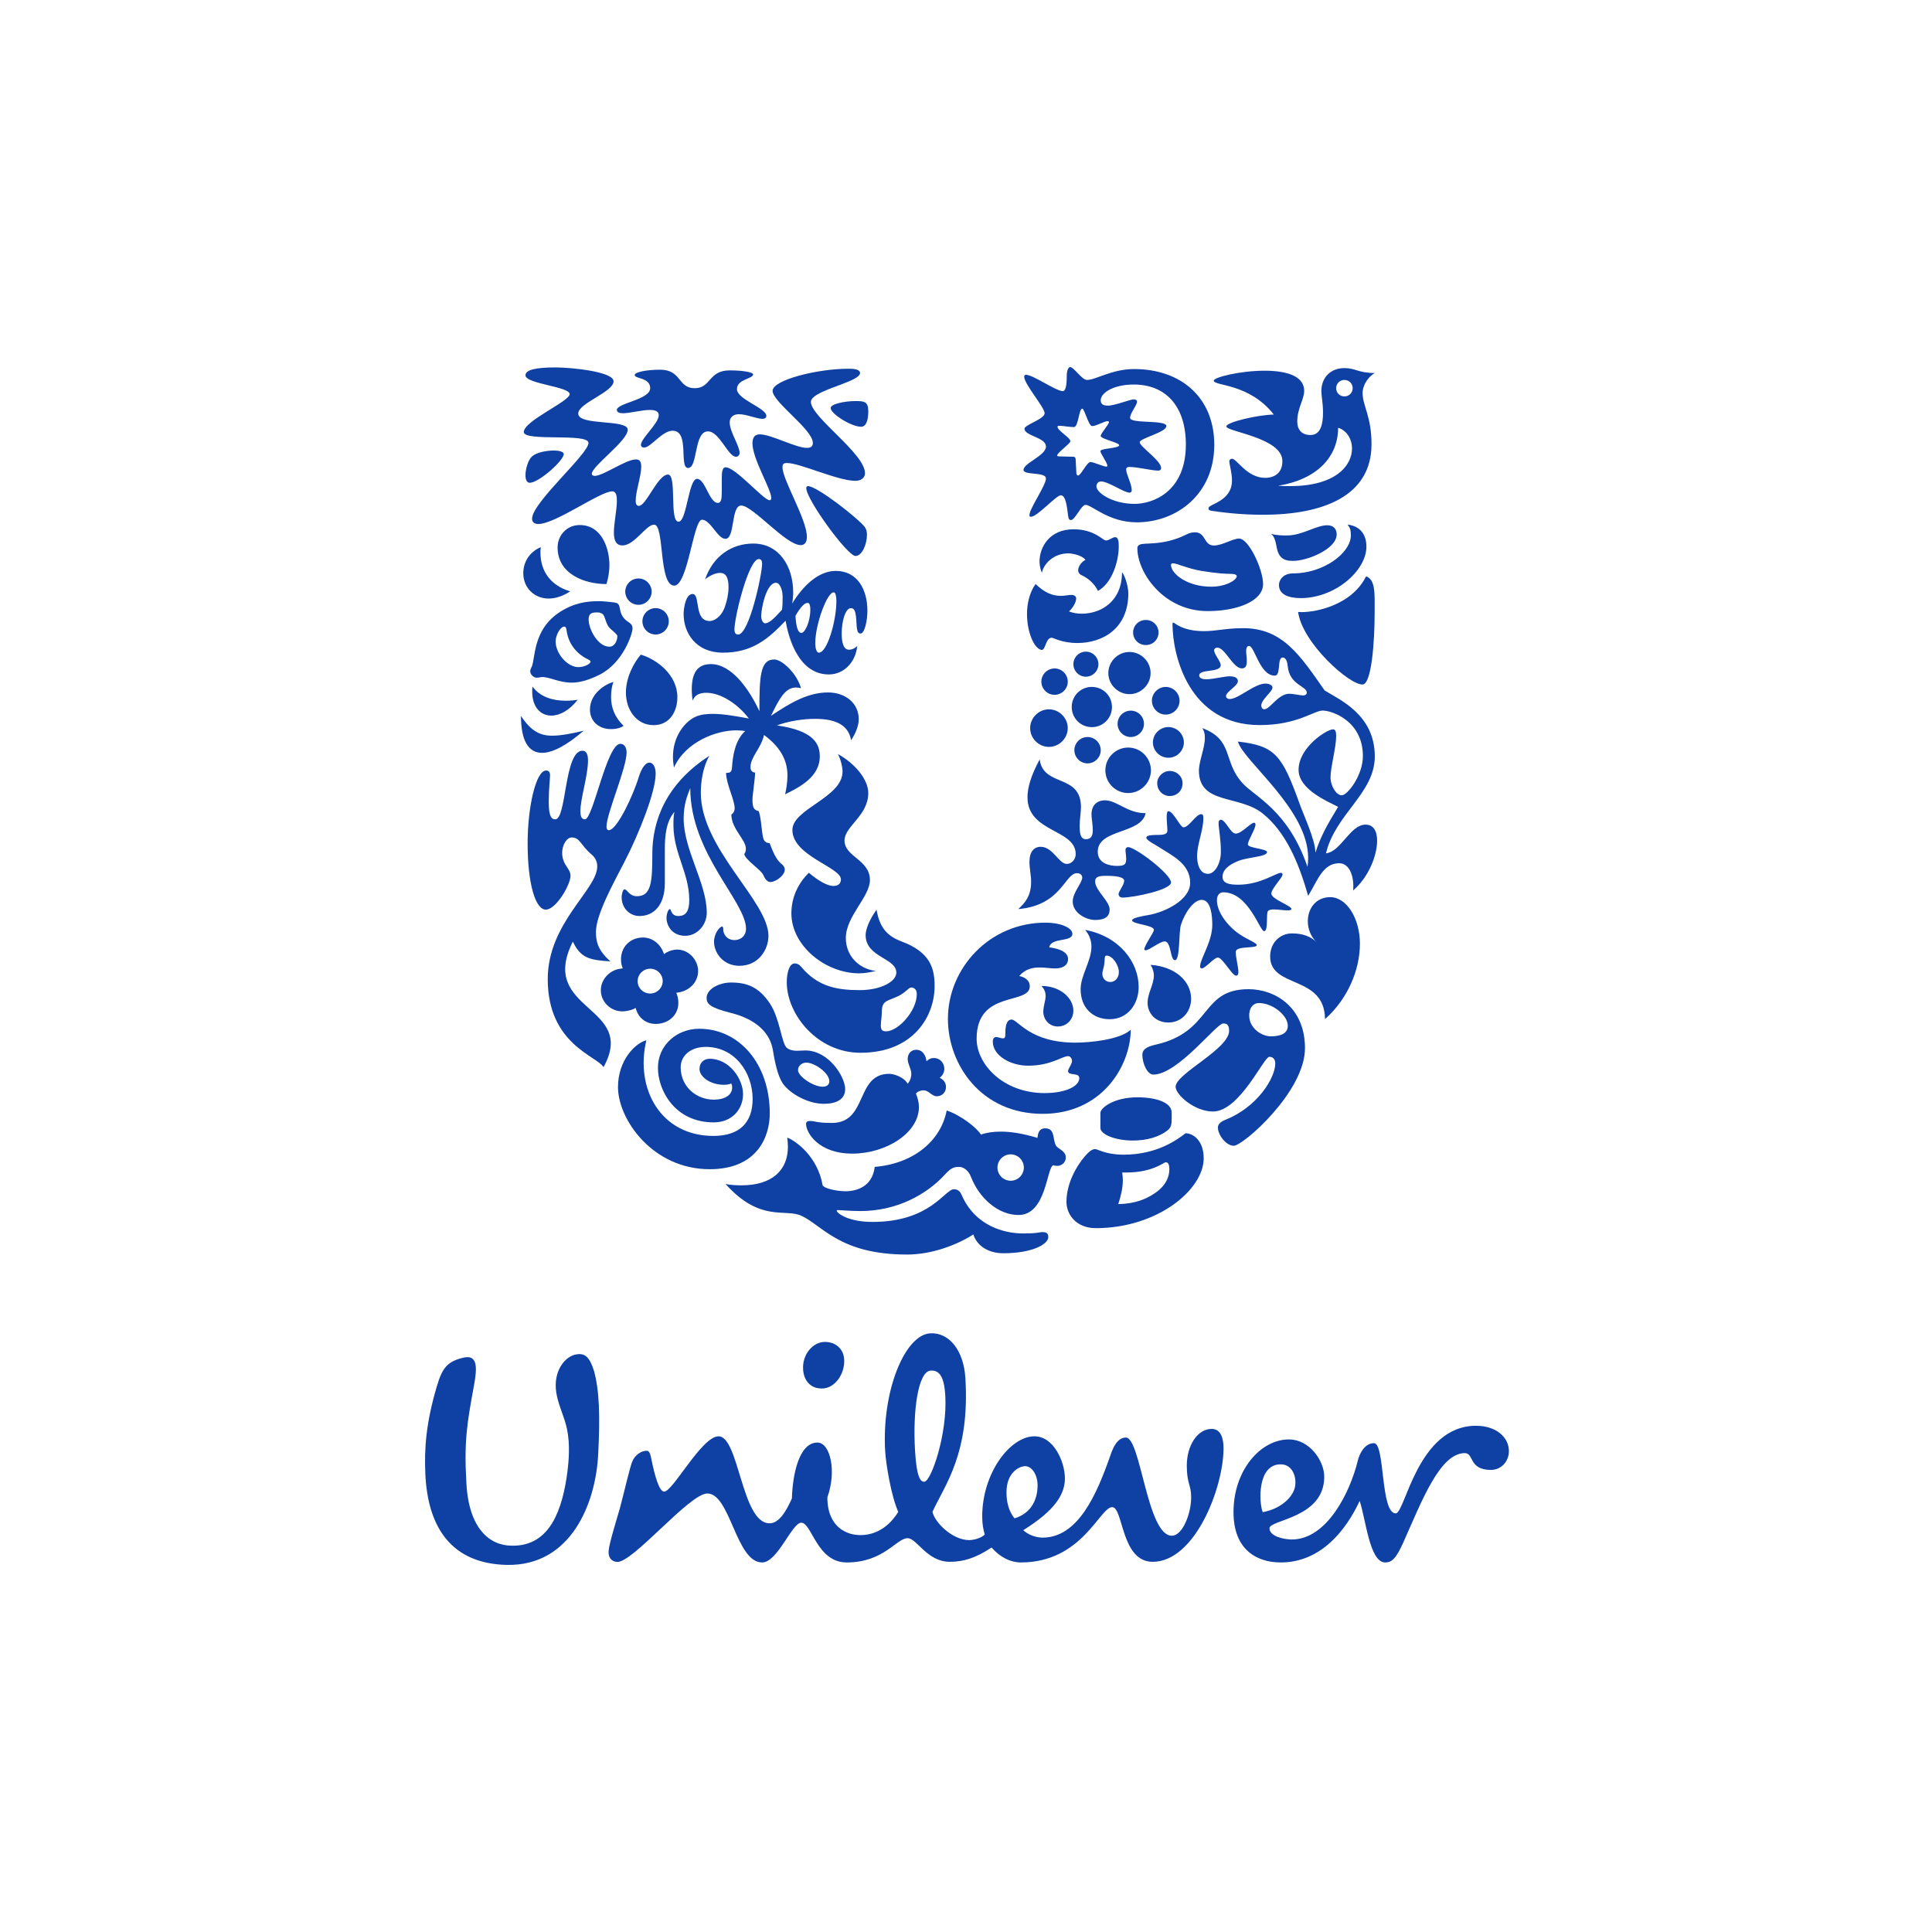
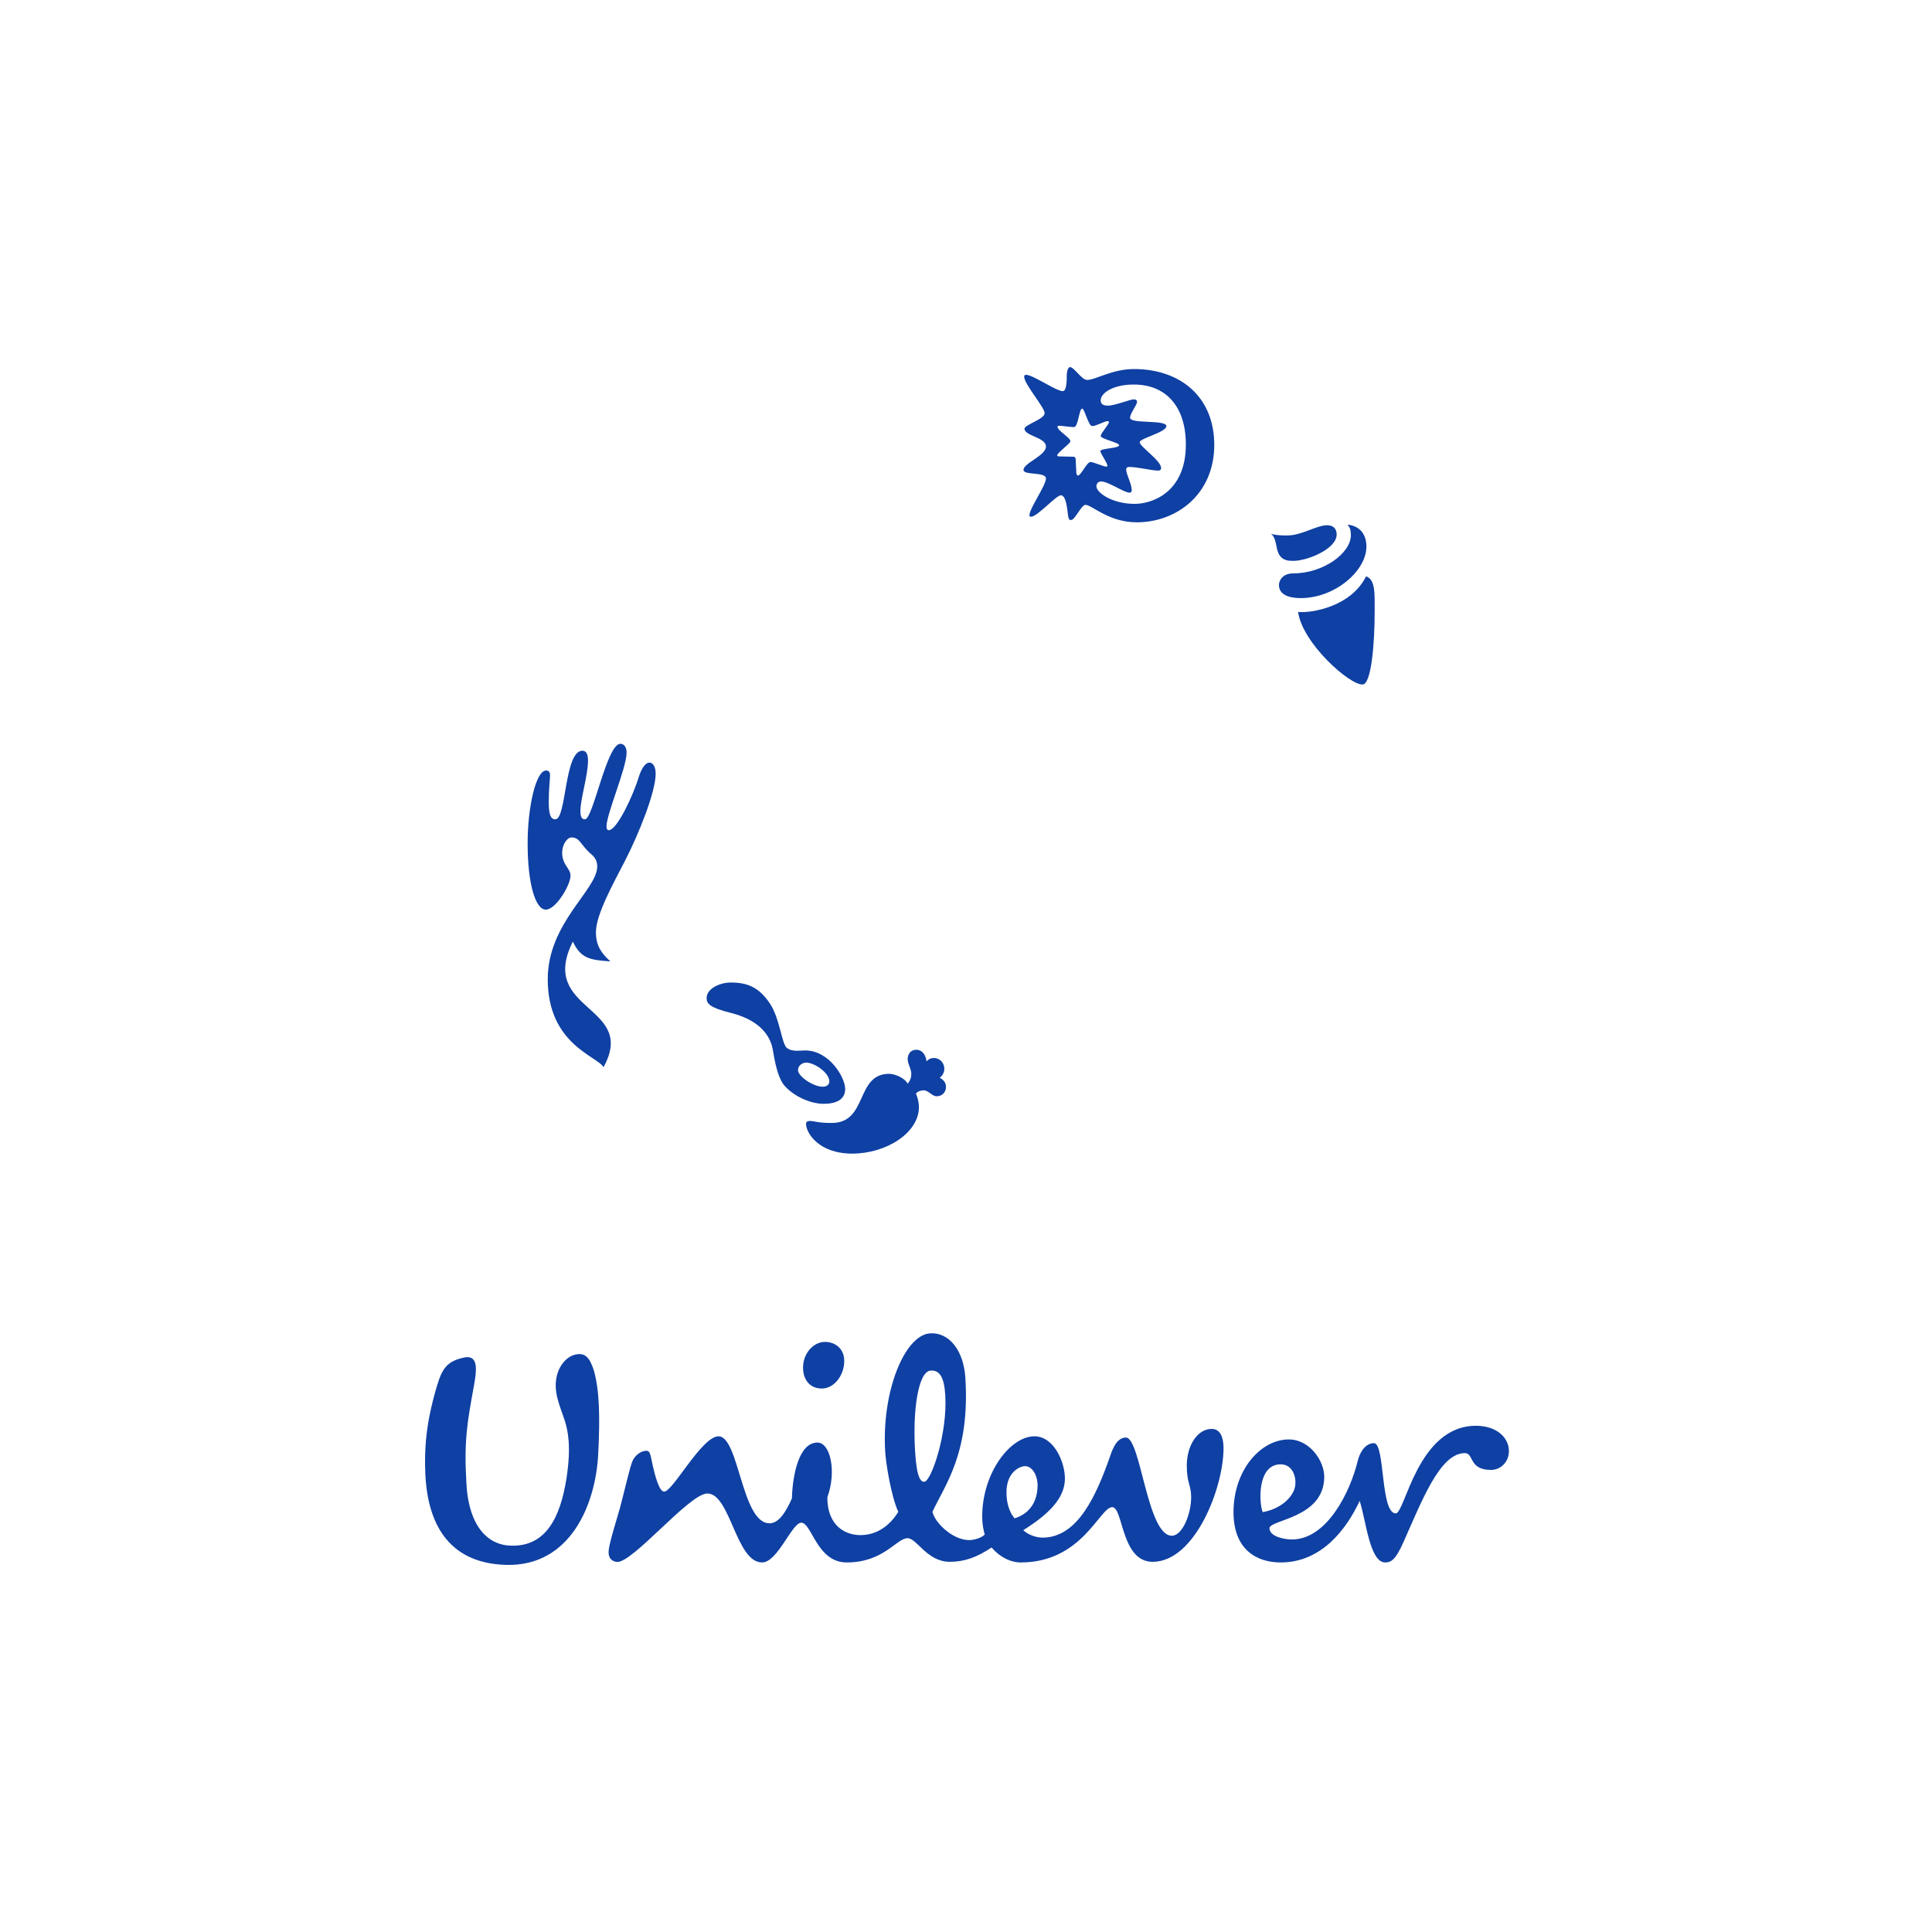
<svg xmlns="http://www.w3.org/2000/svg" width="100" height="100" viewBox="0 0 100 100" fill="none">
  <g clip-path="url(#clip0_1492_2807)">
    <path d="M44.53 79.457C45.012 79.457 45.842 79.3 46.495 78.256C46.121 77.427 45.856 75.754 45.818 75.144C45.625 72.026 46.828 69.094 48.144 69.013C49.109 68.955 49.881 69.867 49.969 71.344C50.206 75.229 48.912 76.851 48.264 78.249C48.373 78.792 49.293 79.715 50.162 79.715C50.483 79.715 50.872 79.555 50.969 79.424C50.904 79.201 50.839 78.911 50.839 78.492C50.839 76.241 52.288 74.343 53.543 74.343C54.541 74.343 55.12 75.662 55.12 76.531C55.12 77.559 54.251 78.397 52.964 79.201C53.19 79.425 53.607 79.587 53.962 79.587C55.798 79.587 56.759 77.368 57.47 75.341C57.599 74.954 57.825 74.407 58.275 74.407C59.048 74.407 59.371 79.489 60.655 79.489C61.203 79.489 61.654 78.362 61.654 77.496C61.654 76.853 61.428 76.789 61.428 75.855C61.428 74.827 61.976 73.96 62.717 73.96C63.168 73.96 63.33 74.407 63.33 74.954C63.33 77.012 61.848 80.839 59.662 80.839C58.017 80.839 58.146 78.01 57.567 78.01C56.92 78.01 56.019 80.872 52.835 80.872C52.318 80.872 51.772 80.615 51.323 80.099C50.55 80.615 49.905 80.839 49.164 80.839C47.975 80.839 47.46 79.617 46.977 79.617C46.397 79.617 45.755 80.872 43.822 80.872C42.277 80.872 42.019 78.815 41.474 78.815C40.99 78.815 40.25 80.872 39.446 80.872C38.091 80.872 37.804 77.303 36.612 77.303C35.678 77.303 32.729 80.928 31.928 80.845C31.606 80.812 31.471 80.571 31.505 80.249C31.55 79.805 31.933 78.614 32.089 78.05C32.349 77.073 32.588 76.001 32.722 75.659C32.854 75.314 33.212 75.068 33.498 75.095C33.643 75.108 33.687 75.378 33.731 75.6C33.894 76.394 34.121 77.206 34.377 77.206C34.829 77.206 36.322 74.343 37.191 74.343C38.255 74.343 38.382 78.846 39.829 78.846C40.313 78.846 40.669 78.269 40.989 77.559C41.022 76.367 41.343 74.667 42.309 74.667C42.986 74.667 43.309 76.177 42.824 77.496C42.824 79.071 43.853 79.457 44.53 79.457ZM70.28 75.599C69.881 77.252 68.671 79.683 66.867 79.683C66.45 79.683 65.708 79.521 65.708 79.103C65.708 78.652 68.543 78.59 68.543 76.434C68.543 75.632 67.803 74.505 66.708 74.505C65.26 74.505 63.846 76.082 63.846 78.268C63.846 80.228 65.066 80.872 66.288 80.872C68.414 80.872 69.701 79.134 70.376 77.688C70.699 78.652 70.89 80.872 71.697 80.872C72.018 80.872 72.245 80.711 72.632 79.844C73.594 77.688 74.529 75.213 75.818 75.213C76.299 75.213 76.011 76.082 77.169 76.082C77.716 76.082 78.1 75.632 78.1 75.114C78.1 74.374 77.425 73.798 76.396 73.798C73.371 73.798 72.728 78.332 72.245 78.332C71.439 78.332 71.698 74.698 71.117 74.698C70.601 74.698 70.349 75.312 70.28 75.599ZM48.927 72.212C48.871 71.314 48.653 70.909 48.17 70.941C47.529 70.98 47.233 72.995 47.364 75.112C47.447 76.494 47.653 76.707 47.845 76.694C48.199 76.673 49.05 74.204 48.927 72.212ZM43.692 70.324C43.647 69.809 43.242 69.457 42.695 69.457C42.084 69.457 41.509 70.098 41.57 70.902C41.609 71.432 41.922 71.869 42.536 71.869C43.243 71.869 43.757 71.065 43.692 70.324M53.705 76.883C53.705 76.338 53.414 75.888 53.062 75.888C52.769 75.888 52.096 76.207 52.096 77.237C52.096 78.044 52.383 78.427 52.514 78.59C53.446 78.3 53.705 77.527 53.705 76.883ZM66.288 75.793C66.965 75.793 67.159 76.593 66.998 77.077C66.835 77.559 66.257 78.108 65.356 78.268C65.162 77.785 65.066 75.793 66.288 75.793ZM29.225 73.51C29.133 73.218 28.865 72.561 28.792 72.076C28.631 71.001 29.193 70.293 29.709 70.131C30.289 69.97 30.515 70.26 30.739 70.936C31.029 71.965 31.061 73.314 30.964 75.244C30.837 77.881 29.516 81.065 26.234 80.999C23.4 80.937 22.146 79.103 22.016 76.306C21.955 74.987 22.049 73.67 22.596 71.805C22.886 70.807 23.145 70.452 24.044 70.26C24.752 70.131 24.688 70.87 24.528 71.741C24.175 73.67 24.012 74.601 24.142 76.789C24.268 79.103 25.333 80.004 26.491 80.004C28.229 80.037 29.001 78.59 29.324 76.499C29.58 74.827 29.388 74.023 29.225 73.51ZM67.189 31.675C67.412 33.295 69.87 35.48 70.537 35.429C70.981 35.391 71.152 33.313 71.152 31.675C71.152 30.737 71.203 30.003 70.708 29.831C69.921 31.419 67.857 31.743 67.189 31.675ZM67.326 30.958C69.1 30.958 70.725 29.542 70.725 28.296C70.725 27.715 70.451 27.238 69.751 27.153C69.87 27.307 69.921 27.426 69.921 27.699C69.921 28.637 68.489 29.679 66.933 29.679C66.369 29.679 66.198 30.07 66.198 30.276C66.198 30.754 66.66 30.958 67.326 30.958ZM66.95 29.03C66.712 29.03 66.369 29.03 66.181 28.655C66.027 28.348 66.078 27.853 65.788 27.631C66.078 27.715 66.386 27.715 66.626 27.715C67.395 27.715 68.131 27.187 68.694 27.187C69.067 27.187 69.186 27.426 69.186 27.664C69.186 28.416 67.669 29.03 66.95 29.03ZM28.745 42.407C29.325 42.407 29.205 38.858 30.145 38.858C30.367 38.858 30.435 39.08 30.435 39.353C30.435 40.155 30.042 41.332 30.042 41.98C30.042 42.305 30.127 42.407 30.281 42.407C30.692 42.407 31.409 38.499 32.109 38.499C32.331 38.499 32.433 38.721 32.433 38.944C32.433 39.762 31.392 42.117 31.392 42.782C31.392 42.884 31.426 42.97 31.511 42.97C31.939 42.97 32.793 41.127 33.065 40.206C33.219 39.728 33.424 39.472 33.612 39.472C33.783 39.472 33.937 39.66 33.937 40.052C33.937 40.974 33.082 43.141 32.331 44.592C31.751 45.717 30.846 47.338 30.846 48.242C30.846 48.703 30.93 49.18 31.597 49.761C30.503 49.693 30.059 49.591 29.65 48.737C27.823 52.371 33.014 52.013 31.238 55.238C30.913 54.659 28.351 54.061 28.351 50.682C28.351 47.765 30.913 46.059 30.913 44.846C30.913 44.609 30.829 44.404 30.606 44.215C30.042 43.737 30.025 43.346 29.582 43.346C29.257 43.346 28.863 44.096 29.273 44.762C29.41 44.984 29.53 45.12 29.53 45.325C29.53 45.802 28.778 47.082 28.25 47.082C27.72 47.082 27.31 45.769 27.31 43.652C27.31 41.775 27.737 39.882 28.266 39.882C28.42 39.882 28.471 39.984 28.471 40.12C28.471 40.343 28.403 40.786 28.403 41.536C28.403 42.339 28.591 42.407 28.745 42.407Z" fill="#0F40A3" />
-     <path d="M33.097 47.413C33.815 47.413 34.412 46.883 34.412 45.707V43.966C34.412 43.301 34.463 42.55 34.908 42.021C34.857 42.243 34.857 42.482 34.857 42.703C34.857 44.171 35.676 45.178 35.676 46.594C35.676 47.122 35.523 47.413 35.114 47.413C34.72 47.413 34.754 47.054 34.669 47.054C34.6 47.054 34.498 47.276 34.498 47.515C34.498 47.873 34.754 48.437 35.471 48.437C36.087 48.437 36.582 47.873 36.582 47.242C36.582 45.707 35.386 44 35.386 42.363C35.386 41.645 35.574 41.168 35.728 40.792C35.728 44.189 38.614 46.662 38.614 48.078C38.614 48.402 38.376 48.658 38.017 48.658C37.623 48.658 37.436 48.351 37.436 48.111C37.436 47.992 37.418 47.959 37.367 47.959C37.266 47.959 36.958 48.3 36.958 48.744C36.958 49.307 37.418 49.99 38.273 49.99C39.246 49.99 39.775 49.17 39.775 48.437C39.775 46.645 36.274 43.932 36.274 41.032C36.274 40.537 36.359 39.735 36.718 39.12C34.463 40.57 33.764 42.499 33.764 44.189C33.764 45.656 33.713 46.388 32.962 46.388C32.568 46.388 32.466 46.031 32.329 46.031C32.226 46.031 32.175 46.338 32.175 46.423C32.175 47.054 32.637 47.413 33.097 47.413ZM62.697 30.368C63.449 30.368 64.013 30.026 64.013 29.821C64.013 29.754 63.91 29.702 63.688 29.702C63.465 29.702 63.021 29.685 62.183 29.549C61.465 29.429 60.918 29.156 60.713 29.156C60.645 29.156 60.61 29.19 60.61 29.241C60.61 29.685 61.431 30.368 62.697 30.368ZM58.974 28.201C59.19 28.055 60.153 28.286 61.398 27.671C61.533 27.595 61.686 27.554 61.841 27.552C62.44 27.552 62.285 28.235 62.834 28.235C63.26 28.235 63.808 27.876 64.133 27.876C64.642 27.876 65.377 29.48 65.377 30.231C65.377 31.102 64.064 31.63 62.508 31.63C60.239 31.63 58.87 29.652 58.87 28.372C58.87 28.269 58.922 28.235 58.974 28.201ZM33.456 53.845C32.893 53.982 31.987 54.868 31.987 56.269C31.987 57.941 33.781 60.518 36.735 60.518C39.228 60.518 39.843 58.795 39.843 57.633C39.843 55.056 38.256 53.248 36.189 53.248C35.062 53.248 34.054 54.068 34.054 55.278C34.054 56.405 34.908 58.094 36.941 58.094C37.897 58.094 38.46 57.411 38.46 56.627C38.46 55.859 37.76 54.802 36.735 54.802C36.428 54.802 36.206 55.005 36.206 55.33C36.206 55.739 36.77 56.149 37.47 56.149C37.641 56.149 37.777 56.115 37.846 56.081C37.88 56.132 37.897 56.218 37.897 56.286C37.897 56.678 37.521 56.918 36.941 56.918C36.07 56.918 35.232 56.269 35.232 55.244C35.232 54.631 35.762 54.187 36.53 54.187C38.051 54.187 38.956 55.535 38.956 56.883C38.956 58.094 38.29 58.795 36.924 58.795C34.19 58.795 32.858 56.337 33.456 53.845ZM51.628 60.432C51.629 60.613 51.701 60.786 51.829 60.914C51.957 61.042 52.13 61.114 52.311 61.115C52.688 61.115 52.994 60.808 52.994 60.432C52.994 60.057 52.688 59.749 52.311 59.749C52.13 59.75 51.957 59.822 51.829 59.95C51.701 60.078 51.629 60.252 51.629 60.432M52.952 63.843C53.771 63.843 53.729 63.774 53.985 63.774C54.241 63.774 54.259 63.928 54.259 64.031C54.259 64.406 53.421 64.868 51.936 64.868C51.064 64.868 50.535 64.406 50.382 63.895C49.528 64.44 48.23 64.935 46.949 64.935C43.448 64.935 42.56 63.416 41.467 62.922C40.629 62.546 39.348 63.281 37.555 61.284C37.794 61.335 38.119 61.353 38.376 61.353C39.946 61.353 40.782 60.585 40.782 59.356C40.782 59.202 40.766 59.034 40.748 58.881C41.227 59.068 42.32 59.886 42.576 61.335C42.611 61.507 43.311 61.659 43.754 61.659C44.37 61.659 45.156 61.403 45.275 60.398C47.325 60.227 48.708 59.016 48.999 57.479C49.733 57.718 50.569 58.384 50.774 58.726C51.065 58.623 51.406 58.572 51.799 58.572C52.345 58.572 52.961 58.675 53.695 58.897C53.729 58.675 53.764 58.402 54.105 58.402C54.617 58.402 54.48 58.965 54.651 59.288C54.737 59.458 55.165 59.561 55.165 59.902C55.165 60.227 54.89 60.346 54.72 60.346C54.651 60.346 54.566 60.33 54.514 60.313C54.173 60.432 54.157 62.888 52.721 62.888C51.663 62.888 50.689 62.019 50.262 60.927C50.142 60.603 49.887 60.398 49.647 60.398C49.374 60.398 49.221 60.449 48.896 60.808C47.974 61.813 46.436 62.683 44.541 62.683C43.959 62.683 43.499 62.632 43.379 62.632C43.311 62.632 43.311 62.649 43.311 62.666C43.311 62.786 43.891 63.247 45.156 63.247C48.161 63.247 48.896 61.557 49.374 61.557C49.442 61.557 49.647 61.557 49.766 61.83C50.466 63.467 51.996 63.843 52.952 63.843ZM63.312 52.975C62.953 52.975 60.969 55.62 59.692 55.62C59.384 55.62 59.128 55.039 59.128 54.597C59.128 54.358 59.281 54.187 59.829 54.068C62.765 53.401 62.115 51.2 64.625 51.2C66.008 51.2 67.546 52.139 67.546 54.255C67.546 56.508 64.338 59.305 63.859 59.305C63.465 59.305 63.039 58.743 63.039 58.367C63.039 58.249 63.09 58.094 63.432 57.958C65.069 57.308 66.008 55.808 66.008 55.039C66.008 54.868 65.923 54.7 65.7 54.7C65.411 54.7 64.167 57.531 62.782 57.531C61.825 57.531 60.85 56.662 60.85 56.252C60.85 55.569 63.619 54.307 63.619 53.35C63.619 52.991 63.449 52.975 63.312 52.975M65.154 51.917C64.915 51.917 64.659 52.105 64.659 52.567C64.659 53.077 65.052 53.401 65.274 53.504C65.394 53.572 65.582 53.641 65.768 53.641C66.264 53.641 66.657 53.504 66.657 53.094C66.657 52.567 65.888 51.917 65.154 51.917ZM33.251 32.159C33.252 32.34 33.324 32.513 33.452 32.641C33.58 32.769 33.754 32.842 33.935 32.842C34.116 32.841 34.289 32.769 34.417 32.641C34.545 32.513 34.617 32.34 34.617 32.159C34.617 31.978 34.544 31.805 34.417 31.677C34.289 31.549 34.116 31.477 33.935 31.476C33.754 31.477 33.58 31.549 33.452 31.677C33.324 31.805 33.252 31.978 33.251 32.159ZM32.363 30.623C32.364 30.804 32.436 30.977 32.564 31.105C32.691 31.233 32.865 31.305 33.045 31.305C33.421 31.305 33.729 30.998 33.729 30.623C33.729 30.249 33.421 29.941 33.045 29.941C32.865 29.942 32.691 30.014 32.564 30.141C32.436 30.269 32.364 30.443 32.363 30.623ZM31.748 35.298C31.355 35.401 30.536 35.879 30.536 36.731C30.536 37.346 31.013 37.738 31.612 37.738C31.919 37.738 32.141 37.67 32.277 37.568C31.799 37.107 31.629 36.595 31.629 36.084C31.629 35.725 31.68 35.503 31.748 35.298ZM27.564 35.538C27.547 35.623 27.547 35.708 27.547 35.793C27.547 36.595 27.974 37.039 28.538 37.039C28.964 37.039 29.46 36.782 29.903 36.219C29.7 36.254 29.494 36.27 29.288 36.27C28.657 36.27 27.974 36.101 27.564 35.538ZM26.966 37.056C26.966 38.352 27.359 38.967 28.059 38.967C28.606 38.967 29.34 38.574 30.21 37.824C29.545 37.978 29.033 38.079 28.571 38.079C27.956 38.079 27.479 37.84 26.966 37.056ZM31.39 30.231C31.475 29.958 31.543 29.617 31.543 29.241C31.543 28.423 31.167 27.176 30.006 27.176C29.34 27.176 28.861 27.705 28.861 28.337C28.861 29.685 30.211 30.231 31.39 30.231ZM29.937 34.531C29.374 34.531 28.759 33.832 28.759 33.2C28.759 32.859 29.015 32.432 29.203 32.432C29.271 32.432 29.306 32.483 29.322 32.603C29.425 33.439 29.971 33.917 30.485 34.155C30.536 34.19 30.569 34.207 30.569 34.241C30.569 34.36 30.245 34.531 29.937 34.531M31.509 32.449C31.627 32.61 31.953 32.808 31.953 32.927C31.953 33.166 31.816 33.473 31.543 33.473C30.945 33.473 30.467 32.569 30.467 32.056C30.467 31.733 30.655 31.699 30.91 31.699C31.031 31.699 31.081 31.716 31.167 31.767C31.321 31.852 31.321 32.194 31.509 32.449ZM27.496 34.565C27.464 34.618 27.445 34.684 27.445 34.753C27.445 34.906 27.615 35.077 27.769 35.077C27.906 35.077 27.991 35.043 28.059 35.043C28.469 35.043 28.93 35.333 29.596 35.333C29.988 35.333 30.45 35.213 31.031 34.924C32.26 34.309 32.739 32.791 32.739 32.535C32.739 32.21 32.478 32.252 32.26 31.954C32.042 31.657 32.126 31.393 31.987 31.254C31.907 31.175 31.663 31.169 31.355 31.135C31.23 31.123 31.105 31.117 30.979 31.118C30.416 31.118 29.748 31.187 28.998 31.665C27.516 32.609 27.734 34.173 27.496 34.565ZM33.166 33.883C32.79 34.326 32.397 35.077 32.397 35.844C32.397 36.766 32.962 37.533 33.832 37.533C34.669 37.533 35.061 36.817 35.061 36.084C35.061 34.941 34.02 34.138 33.166 33.883M29.511 30.606C29.511 30.606 29.015 30.981 28.401 30.981C27.667 30.981 27.085 30.436 27.085 29.668C27.085 29.139 27.359 28.593 27.991 28.32C27.974 28.423 27.974 28.508 27.974 28.61C27.974 29.582 28.52 30.316 29.511 30.606ZM59.623 36.27C59.623 36.663 59.948 36.988 60.337 36.988C60.527 36.987 60.709 36.911 60.843 36.776C60.978 36.642 61.054 36.46 61.055 36.27C61.055 35.879 60.73 35.555 60.337 35.555C59.949 35.555 59.623 35.879 59.623 36.27M59.674 38.42C59.674 38.632 59.758 38.836 59.909 38.986C60.059 39.137 60.263 39.221 60.476 39.221C60.688 39.221 60.892 39.137 61.043 38.986C61.193 38.836 61.278 38.632 61.278 38.42C61.274 38.21 61.187 38.01 61.038 37.863C60.888 37.716 60.686 37.633 60.476 37.633C60.266 37.633 60.064 37.716 59.914 37.863C59.764 38.01 59.678 38.21 59.674 38.42ZM57.213 39.871C57.214 40.183 57.338 40.482 57.559 40.703C57.78 40.924 58.08 41.048 58.393 41.048C59.041 41.048 59.572 40.519 59.572 39.871C59.572 39.222 59.041 38.693 58.393 38.693C58.08 38.694 57.78 38.818 57.559 39.039C57.338 39.26 57.214 39.558 57.213 39.871ZM57.845 37.465C57.846 37.646 57.918 37.82 58.046 37.947C58.174 38.075 58.348 38.147 58.529 38.148C58.71 38.147 58.883 38.075 59.011 37.947C59.139 37.819 59.212 37.646 59.212 37.465C59.212 37.285 59.14 37.111 59.012 36.983C58.884 36.855 58.71 36.783 58.529 36.783C58.348 36.783 58.175 36.855 58.046 36.983C57.918 37.111 57.846 37.284 57.845 37.465M55.609 38.83C55.609 39.01 55.681 39.183 55.809 39.311C55.936 39.439 56.109 39.511 56.289 39.512C56.666 39.512 56.974 39.206 56.974 38.83C56.974 38.454 56.666 38.148 56.289 38.148C56.108 38.149 55.936 38.221 55.808 38.349C55.681 38.477 55.609 38.65 55.609 38.83M57.367 34.838C57.367 35.435 57.862 35.929 58.461 35.929C59.059 35.929 59.555 35.435 59.555 34.838C59.555 34.24 59.059 33.746 58.461 33.746C57.862 33.746 57.367 34.24 57.367 34.838ZM58.649 32.739C58.649 32.824 58.666 32.908 58.698 32.987C58.731 33.066 58.779 33.137 58.839 33.197C58.899 33.258 58.971 33.305 59.05 33.338C59.128 33.37 59.213 33.387 59.298 33.387C59.385 33.389 59.471 33.374 59.552 33.343C59.633 33.312 59.707 33.264 59.769 33.204C59.832 33.143 59.881 33.071 59.915 32.991C59.949 32.911 59.966 32.825 59.966 32.738C59.966 32.651 59.949 32.566 59.915 32.486C59.881 32.406 59.832 32.334 59.769 32.273C59.707 32.213 59.633 32.165 59.552 32.134C59.471 32.102 59.385 32.087 59.298 32.09C59.213 32.09 59.128 32.107 59.05 32.139C58.971 32.172 58.899 32.22 58.839 32.28C58.779 32.34 58.731 32.412 58.698 32.491C58.666 32.569 58.649 32.654 58.649 32.739ZM55.559 34.377C55.558 34.549 55.626 34.713 55.747 34.835C55.868 34.957 56.032 35.025 56.204 35.026C56.376 35.026 56.541 34.958 56.663 34.836C56.785 34.715 56.853 34.55 56.853 34.377C56.853 34.206 56.785 34.041 56.663 33.919C56.541 33.797 56.376 33.729 56.204 33.729C56.033 33.73 55.868 33.798 55.747 33.92C55.626 34.041 55.559 34.206 55.559 34.377ZM55.473 36.594C55.472 36.731 55.498 36.867 55.55 36.993C55.602 37.12 55.678 37.235 55.775 37.332C55.871 37.428 55.986 37.505 56.112 37.557C56.239 37.61 56.374 37.636 56.511 37.636C56.648 37.637 56.785 37.61 56.912 37.559C57.039 37.507 57.154 37.43 57.251 37.333C57.348 37.236 57.425 37.121 57.477 36.994C57.529 36.867 57.556 36.732 57.555 36.594C57.555 36.015 57.093 35.555 56.511 35.555C56.375 35.554 56.239 35.581 56.113 35.633C55.986 35.685 55.871 35.761 55.775 35.858C55.678 35.955 55.602 36.07 55.55 36.196C55.498 36.322 55.472 36.458 55.473 36.594ZM53.32 37.687C53.32 38.217 53.763 38.659 54.293 38.659C54.823 38.659 55.267 38.217 55.267 37.687C55.267 37.158 54.823 36.714 54.293 36.714C53.763 36.714 53.32 37.158 53.32 37.687ZM53.9 35.281C53.901 35.462 53.973 35.635 54.101 35.763C54.229 35.891 54.402 35.963 54.583 35.964C54.959 35.964 55.268 35.656 55.268 35.282C55.268 34.907 54.96 34.599 54.583 34.599C54.402 34.6 54.229 34.672 54.101 34.8C53.973 34.928 53.901 35.1 53.9 35.281ZM59.897 40.536C59.897 40.195 60.204 39.905 60.542 39.905C60.919 39.905 61.209 40.195 61.209 40.536C61.209 40.929 60.919 41.202 60.542 41.202C60.204 41.202 59.897 40.929 59.897 40.536ZM60.337 60.158C60.423 60.158 60.526 60.209 60.526 60.517C60.526 60.892 60.355 61.386 59.743 61.779C59.316 62.069 58.734 62.309 57.88 62.324C58.016 61.915 58.118 61.488 58.118 61.081C58.118 60.944 58.102 60.841 58.085 60.688H58.308C59.657 60.688 60.239 60.158 60.337 60.158M60.474 58.469C60.613 58.352 60.645 58.162 60.645 57.974V57.582C60.645 57.087 59.897 56.797 58.871 56.797C57.623 56.797 56.957 57.359 56.957 57.598V58.385C56.957 58.709 57.709 59.034 58.632 59.034C59.367 59.034 60.034 58.846 60.475 58.47M61.363 58.658C60.919 59 59.88 59.766 58.153 59.766C57.23 59.766 56.82 59.476 56.682 59.476C56.512 59.476 56.323 59.647 56.136 59.869C55.73 60.347 55.2 61.235 55.2 62.207C55.2 62.889 55.73 63.569 56.717 63.569C59.914 63.569 62.303 61.574 62.303 59.954C62.303 59.034 61.757 58.658 61.363 58.658M61.961 44.308C61.961 44.734 62.098 45.229 62.526 45.229C62.884 45.229 63.192 44.684 63.192 44.086C63.192 43.404 63.073 42.874 63.073 42.601C63.073 42.482 63.124 42.431 63.192 42.431C63.449 42.448 63.688 43.147 63.962 43.147C64.27 43.147 64.728 42.584 64.915 42.584C64.967 42.584 64.984 42.653 64.984 42.669C64.984 42.926 64.59 43.49 64.59 43.711C64.59 43.898 65.582 43.932 65.582 44.103C65.582 44.359 64.543 44.359 64.048 44.581C63.569 44.785 63.278 45.042 63.278 45.383C63.278 45.724 63.62 45.792 64.099 45.792C65.24 45.792 66.043 45.178 66.299 45.178C66.35 45.178 66.384 45.212 66.384 45.264C66.384 45.434 65.803 45.997 65.803 46.253C65.803 46.543 66.863 46.883 66.846 47.054C66.829 47.105 66.76 47.122 66.641 47.122C66.452 47.122 66.162 47.072 65.939 47.072C65.803 47.072 65.684 47.089 65.632 47.157C65.514 47.294 65.666 48.197 65.428 48.197C65.206 48.197 64.624 46.185 63.312 46.185C63.124 46.185 62.988 46.338 62.988 46.594C62.988 47.276 63.654 48.061 64.287 48.437C64.573 48.624 65.052 48.812 65.052 48.915C65.052 49.118 63.962 48.932 63.962 49.272C63.962 49.58 64.099 50.041 64.099 50.314C64.099 50.399 64.081 50.501 63.979 50.501C63.774 50.501 63.278 49.563 63.038 49.563C62.834 49.563 62.39 50.126 62.2 50.126C62.15 50.126 62.116 50.074 62.116 50.025C62.116 49.631 62.748 48.744 62.748 47.874C62.748 47.464 62.697 46.577 62.2 46.577C61.791 46.577 61.329 47.225 61.124 47.874C61.004 48.249 61.09 49.699 60.816 49.699C60.56 49.699 60.628 48.727 60.286 48.727C60.033 48.727 59.487 49.187 59.298 49.187C59.265 49.187 59.23 49.17 59.23 49.136C59.23 48.932 59.726 48.266 59.726 48.129C59.726 47.874 58.598 47.84 58.598 47.635C58.598 47.516 59.042 47.43 59.452 47.361C60.321 47.208 61.603 46.576 61.603 45.691C61.603 44.701 60.645 44.274 60.017 43.864C59.692 43.659 59.333 43.489 59.333 43.352C59.333 43.215 59.743 43.216 59.914 43.216C60.17 43.216 60.424 43.199 60.424 42.994C60.424 42.84 60.388 42.534 60.388 42.295C60.388 42.124 60.406 41.987 60.475 41.987C60.731 41.987 61.09 42.823 61.26 42.823C61.534 42.823 61.91 42.141 62.167 42.141C62.252 42.141 62.286 42.192 62.286 42.346C62.286 42.977 61.961 43.693 61.961 44.308ZM53.814 39.309C54.003 40.759 55.951 40.025 55.951 41.782C55.951 42.039 55.883 42.414 55.883 42.737C55.883 43.114 55.917 43.438 56.204 43.438C56.494 43.438 56.563 43.233 56.563 42.96C56.563 42.686 56.495 42.345 56.495 42.158C56.495 41.56 56.922 41.424 57.178 41.424C57.829 41.424 58.324 42.09 59.298 42.09C59.076 43.182 56.819 42.891 56.819 44.086C56.819 44.684 57.418 44.819 57.811 44.819C58.17 44.819 58.291 44.768 58.291 44.462C58.291 44.291 58.255 44.103 58.255 43.984C58.255 43.965 58.259 43.948 58.265 43.931C58.272 43.914 58.282 43.899 58.295 43.886C58.308 43.873 58.323 43.863 58.34 43.857C58.357 43.85 58.375 43.846 58.393 43.847C58.769 43.847 60.611 45.246 60.611 45.673C60.611 46.065 58.666 46.458 58.102 46.458C57.931 46.458 57.897 46.338 57.897 46.27C57.897 46.151 58.187 45.792 58.187 45.587C58.187 45.434 57.931 45.332 57.246 45.332C56.922 45.332 56.683 45.365 56.683 45.623C56.683 46.082 57.435 46.645 57.435 47.072C57.435 47.413 57.23 47.618 56.683 47.618C56.221 47.618 55.524 47.259 55.524 46.662C55.524 46.185 56.016 45.708 56.016 45.418C56.016 45.332 55.951 45.195 55.746 45.195C55.114 45.195 54.943 46.867 52.704 47.054C53.063 46.73 53.37 46.372 53.37 45.639C53.37 45.281 53.285 44.99 53.285 44.598C53.285 44.086 53.524 43.83 53.866 43.83C54.498 43.83 54.805 44.717 55.216 44.717C55.439 44.717 55.678 44.513 55.678 44.206C55.678 42.909 53.183 43.096 53.183 41.27C53.183 40.776 53.352 40.162 53.814 39.309Z" fill="#0F40A3" />
-     <path d="M57.057 50.401C57.057 50.639 57.228 50.828 57.468 50.828C57.741 50.828 57.912 50.588 57.912 50.315C57.912 49.957 57.587 49.462 57.279 49.462C57.142 49.462 57.194 49.667 57.159 49.889C57.142 50.059 57.057 50.264 57.057 50.401ZM56.169 48.131C57.963 48.472 58.937 49.821 58.937 51.083C58.937 51.954 58.391 52.754 57.433 52.754C56.561 52.754 55.933 52.158 55.933 51.202C55.933 50.485 56.492 49.735 56.492 49.001C56.492 48.711 56.407 48.421 56.169 48.131ZM53.899 51.033C54.069 51.202 54.121 51.373 54.121 51.544C54.121 51.8 54.001 52.073 54.001 52.363C54.001 52.772 54.308 53.131 54.752 53.131C55.231 53.131 55.557 52.754 55.557 52.313C55.557 51.664 54.888 51.033 53.899 51.033ZM59.553 49.941C59.672 50.127 59.724 50.315 59.724 50.485C59.724 50.964 59.399 51.407 59.399 51.902C59.399 52.466 59.827 52.925 60.473 52.925C61.174 52.925 61.652 52.363 61.652 51.698C61.652 50.793 60.832 50.026 59.553 49.941ZM54.309 49.035C55.095 49.137 55.283 49.41 55.283 49.633C55.283 50.008 54.941 50.127 54.616 50.127C54.377 50.127 54.103 50.076 53.813 50.076C53.437 50.076 53.062 50.161 52.754 50.52C52.976 50.554 53.301 50.707 53.301 51.049C53.301 52.039 50.55 51.219 50.55 53.762C50.55 55.11 51.951 56.578 54.069 56.578C55.163 56.578 55.864 56.219 55.864 55.809C55.864 55.486 55.283 55.707 55.283 55.434C55.283 55.314 55.488 55.092 55.488 54.904C55.488 54.821 55.42 54.667 55.283 54.667C54.975 54.667 54.394 55.16 53.215 55.16C52.293 55.16 51.387 54.632 51.387 53.916C51.387 53.763 51.456 53.676 51.558 53.676C51.66 53.676 51.797 53.745 51.916 53.745C52.02 53.745 52.037 53.676 52.037 53.489C52.037 53.301 52.037 52.772 52.361 52.772C52.685 52.772 53.301 53.967 55.659 53.967C56.442 53.967 57.963 53.813 58.528 53.301C58.51 55.178 57.041 57.652 53.967 57.652C50.773 57.652 49.064 55.092 49.064 52.737C49.064 50.127 51.199 47.756 54.121 47.756C54.872 47.756 55.505 48.011 55.505 48.336C55.505 48.78 54.394 48.507 54.309 49.035ZM43.258 29.55C44.386 29.55 44.897 30.523 44.897 31.615C44.897 32.092 44.762 32.792 44.539 32.792C44.317 32.792 44.351 32.4 44.317 32.041C44.283 31.581 44.198 31.479 44.044 31.479C43.753 31.479 43.566 32.16 43.566 32.792C43.566 33.184 43.634 33.629 43.941 33.629C44.112 33.629 44.266 33.543 44.368 33.44C44.3 34.226 43.718 34.909 42.899 34.909C41.396 34.909 40.833 33.151 40.662 32.127C39.757 33.083 38.92 33.782 37.417 33.782C36.017 33.782 35.384 32.759 35.384 31.786C35.384 31.496 35.486 30.745 35.846 30.745C36.272 30.745 35.897 32.144 36.733 32.144C36.938 32.144 37.314 31.973 37.519 31.411C37.639 31.069 37.708 30.711 37.708 30.404C37.708 29.942 37.605 29.653 37.264 29.653C36.973 29.653 36.614 29.874 36.494 29.994C36.905 28.765 37.895 28.134 38.987 28.134C40.338 28.134 41.055 29.329 41.055 30.659C41.055 30.847 41.037 31.052 41.003 31.239C41.584 30.283 42.387 29.55 43.258 29.55ZM41.942 31.564C41.942 31.274 41.874 31.206 41.806 31.206C41.635 31.206 41.447 31.411 41.174 31.871C41.208 32.486 41.311 32.759 41.482 32.759C41.669 32.759 41.942 32.16 41.942 31.564ZM39.602 32.263C39.79 32.263 40.03 32.058 40.474 31.564C40.508 31.342 40.508 31.137 40.508 30.881C40.508 30.54 40.371 30.164 40.167 30.164C39.654 30.164 39.398 31.53 39.398 31.889C39.398 32.092 39.5 32.263 39.602 32.263ZM42.387 33.782C42.814 33.782 43.291 32.144 43.291 31.12C43.291 30.898 43.258 30.66 43.155 30.66C42.796 30.66 42.199 32.349 42.199 33.27C42.199 33.629 42.284 33.782 42.387 33.782ZM38.203 32.844C38.783 32.844 39.448 29.704 39.448 29.175C39.448 29.038 39.397 28.936 39.278 28.936C38.749 28.936 38.015 31.922 38.015 32.587C38.015 32.708 38.049 32.844 38.203 32.844Z" fill="#0F40A3" />
-     <path d="M40.075 34.135C39.34 34.135 39.307 35.023 39.307 36.813C38.761 35.637 37.855 34.374 36.796 34.374C36.079 34.374 35.806 34.852 35.806 35.687C35.806 35.858 35.822 36.115 35.857 36.267C35.942 35.978 36.216 35.858 36.557 35.858C37.291 35.858 38.18 36.421 38.76 37.189C38.094 37.07 37.445 36.95 36.898 36.95C36.557 36.95 36.249 36.985 35.993 37.104C35.498 37.325 34.832 38.059 34.832 39.169C34.832 39.339 34.849 39.526 34.883 39.732C35.481 38.4 37.069 37.803 38.094 37.803C38.299 37.803 38.453 37.82 38.572 37.837C38.043 38.315 37.923 39.152 37.889 39.714C37.872 39.987 37.769 40.005 37.582 40.005C37.582 40.567 38.026 41.404 38.026 41.83C38.026 41.983 37.94 42.12 37.855 42.155C37.855 42.906 38.607 43.452 38.607 43.929C38.607 44.048 38.572 44.151 38.521 44.202C38.572 44.51 39.398 45.026 39.505 45.285C39.637 45.599 39.785 45.653 39.87 45.653C40.16 45.653 40.621 45.311 40.621 45.004C40.621 44.902 40.536 44.782 40.468 44.731C40.144 44.492 39.972 43.98 39.836 43.639C39.715 43.639 39.561 43.588 39.507 43.388C39.414 43.035 39.409 42.377 39.272 41.983C39.05 41.933 38.947 41.847 38.947 41.388C38.947 41.165 39.084 40.295 39.084 39.987C38.982 39.987 38.845 39.919 38.845 39.714C38.845 39.169 39.392 38.742 39.545 38.042C40.52 38.758 40.758 39.492 40.758 40.141C40.758 40.481 40.706 40.806 40.638 41.114C41.356 40.755 42.432 40.227 42.432 39.152C42.432 38.52 42.142 37.82 40.212 37.547C40.809 37.325 41.562 37.207 42.193 37.207C43.286 37.207 43.918 37.547 44.054 38.315C44.276 37.974 44.448 37.581 44.448 37.223C44.448 36.386 43.746 35.841 42.858 35.841C41.817 35.841 40.895 36.386 39.904 37.053C40.349 36.132 40.655 35.585 41.202 35.585C41.288 35.585 41.374 35.603 41.459 35.62C41.253 34.869 40.485 34.135 40.075 34.135ZM68.852 46.437C69.706 46.437 70.389 47.546 70.389 48.843C70.389 50.224 69.74 51.726 68.582 52.749C68.564 50.447 65.743 51.181 65.743 49.508C65.743 48.792 66.256 48.313 66.872 48.313C67.419 48.313 67.846 48.467 68.154 48.775C67.846 48.485 67.692 48.075 67.692 47.683C67.692 47.033 68.102 46.437 68.852 46.437ZM56.179 28.982C56.042 28.76 55.533 28.642 55.294 28.642C54.541 28.642 54.029 29.17 53.926 29.648C53.858 29.477 53.806 29.273 53.806 29.068C53.806 28.317 54.319 27.396 55.568 27.396C56.658 27.396 57.084 27.976 57.239 27.976C57.41 27.976 57.581 27.804 57.718 27.804C57.906 27.804 57.906 28.095 57.906 28.3C57.906 28.982 57.599 30.16 56.829 30.586C56.692 30.296 56.418 29.972 55.977 29.768C55.926 29.747 55.882 29.712 55.852 29.666C55.821 29.62 55.805 29.567 55.806 29.512C55.806 29.324 55.977 29.084 56.179 28.982ZM53.601 30.228C54.046 30.655 54.438 30.842 54.916 30.842C55.105 30.842 55.328 30.792 55.448 30.792C55.601 30.792 55.703 30.859 55.703 30.978C55.703 31.166 55.533 31.473 55.328 31.645C55.533 31.729 55.755 31.764 55.995 31.764C56.965 31.764 58.076 31.149 58.076 29.614C58.282 29.886 58.402 30.45 58.402 30.706C58.402 32.566 57.034 33.282 55.773 33.282C54.952 33.282 54.541 33.009 54.438 33.009C54.114 33.009 54.131 33.658 53.909 33.641C53.516 33.573 53.158 32.702 53.158 31.78C53.158 31.235 53.294 30.654 53.601 30.228ZM38.982 19.376C38.982 19.273 38.469 19.171 37.769 19.171C36.66 19.171 36.812 20.093 35.959 20.093C35.071 20.093 35.292 19.136 34.165 19.136C33.482 19.136 32.851 19.257 32.851 19.41C32.851 19.615 33.653 19.53 33.653 20.093C33.653 20.69 31.928 20.861 31.928 21.219C31.928 21.338 32.064 21.389 32.235 21.389C32.611 21.389 33.209 21.219 33.636 21.219C33.875 21.219 34.097 21.27 34.097 21.492C34.097 21.919 33.175 22.687 33.175 23.028C33.175 23.131 33.26 23.165 33.345 23.165C33.687 23.165 34.268 22.294 34.814 22.294C35.719 22.294 35.122 24.222 35.617 24.222C36.13 24.222 35.908 22.328 36.642 22.328C37.241 22.328 37.684 23.642 38.094 23.642C38.197 23.642 38.282 23.557 38.282 23.436C38.282 23.079 37.769 22.345 37.769 21.867C37.769 21.577 37.974 21.44 38.248 21.44C38.64 21.44 39.17 21.679 39.459 21.679C39.562 21.679 39.665 21.646 39.665 21.526C39.665 21.117 38.145 20.673 38.145 20.144C38.145 19.615 38.982 19.615 38.982 19.376ZM42.995 21.117C42.995 21.424 44.071 22.089 44.567 22.089C44.856 22.089 44.942 21.697 44.942 21.287C44.942 20.775 44.721 20.759 44.276 20.759C43.713 20.759 42.995 20.912 42.995 21.117ZM44.772 24.495C44.772 23.471 42.001 21.612 41.971 20.81C41.968 20.737 42.008 20.663 42.069 20.598C42.544 20.099 44.516 19.733 44.516 19.307C44.516 19.086 44.105 19.086 43.9 19.086C42.312 19.086 39.989 19.666 39.989 20.229C39.989 20.81 42.073 22.226 42.073 22.926C42.073 23.114 41.953 23.182 41.765 23.182C41.185 23.182 39.92 22.482 39.323 22.482C39.05 22.482 38.947 22.669 38.947 22.942C38.947 23.762 39.92 25.314 39.92 25.774C39.92 25.826 39.904 25.893 39.835 25.893C39.528 25.893 38.077 24.188 37.564 24.188C37.376 24.188 37.359 24.444 37.359 24.819V25.399C37.359 25.792 37.342 26.03 37.155 26.03C36.711 26.03 36.505 24.785 36.079 24.785C35.635 24.785 35.549 27.003 35.123 27.003C34.627 27.003 35.054 24.563 34.575 24.563C34.046 24.563 33.448 26.184 33.072 26.184C32.936 26.184 32.902 26.047 32.902 25.928C32.902 25.434 33.191 24.632 33.191 24.154C33.191 23.915 33.123 23.779 32.919 23.779C32.389 23.779 31.227 24.632 30.784 24.632C30.715 24.632 30.63 24.597 30.63 24.529C30.63 24.12 32.491 22.823 32.491 22.243C32.491 21.679 29.929 22.055 29.929 21.407C29.929 20.861 31.758 20.297 31.758 19.735C31.758 19.239 29.588 19.018 28.752 19.018C27.743 19.018 27.198 19.137 27.198 19.427C27.198 19.871 29.486 20.008 29.486 20.4C29.487 20.775 27.112 21.782 27.112 22.361C27.112 22.874 30.459 22.396 30.459 22.925C30.459 23.505 27.54 26.012 27.54 26.849C27.54 27.037 27.677 27.122 27.863 27.122C28.752 27.122 31.056 25.433 31.689 25.433C31.911 25.433 31.929 25.706 31.929 25.944C31.929 26.389 31.775 27.07 31.775 27.566C31.775 27.958 31.878 28.231 32.218 28.231C32.851 28.231 33.431 27.156 33.858 27.156C34.404 27.156 34.081 30.312 34.9 30.312C35.6 30.312 35.891 26.9 36.334 26.9C36.779 26.9 37.138 27.89 37.547 27.89C38.059 27.89 37.821 26.167 38.367 26.167C38.965 26.167 40.672 28.215 41.442 28.215C41.68 28.215 41.765 28.026 41.765 27.787C41.765 26.883 40.502 24.836 40.502 24.188C40.502 24.017 40.553 23.966 40.74 23.966C41.407 23.966 43.354 24.887 44.276 24.887C44.584 24.887 44.773 24.716 44.773 24.494M29.178 23.505C29.178 23.846 27.881 24.989 27.42 24.989C27.25 24.989 27.198 24.784 27.198 24.597C27.198 24.256 27.351 23.778 27.54 23.624C27.761 23.419 28.273 23.319 28.666 23.319C28.904 23.319 29.178 23.368 29.178 23.505ZM41.732 25.262C41.732 25.859 43.867 28.777 44.277 28.777C44.619 28.777 44.874 28.18 44.874 27.667C44.874 27.532 44.84 27.396 44.773 27.293C44.465 26.866 42.296 25.16 41.817 25.16C41.765 25.16 41.732 25.212 41.732 25.262ZM69.159 20.093C69.159 20.331 69.347 20.518 69.586 20.518C69.643 20.519 69.698 20.508 69.75 20.487C69.802 20.466 69.85 20.435 69.889 20.395C69.929 20.356 69.961 20.309 69.982 20.257C70.003 20.205 70.014 20.149 70.014 20.093C70.014 19.854 69.826 19.666 69.586 19.666C69.53 19.666 69.474 19.676 69.422 19.697C69.37 19.718 69.323 19.75 69.283 19.79C69.243 19.829 69.212 19.877 69.19 19.929C69.169 19.981 69.158 20.037 69.159 20.093ZM66.376 23.864C66.376 22.652 63.475 22.345 63.475 22.072C63.475 21.851 65.095 21.474 65.932 21.457C64.651 19.82 62.825 19.991 62.825 19.701C62.825 19.529 64.192 19.188 65.454 19.188C66.513 19.188 67.504 19.427 67.504 20.229C67.504 20.673 67.146 21.134 67.146 21.816C67.146 22.192 67.333 22.516 67.829 22.516C68.359 22.516 68.479 21.952 68.479 21.355C68.479 20.861 68.393 20.485 68.393 20.246C68.393 19.529 68.886 19.052 69.586 19.052C70.168 19.052 70.304 19.307 71.159 19.307C70.697 19.581 70.527 20.076 70.527 20.314C70.527 21.031 70.989 21.526 70.989 22.994C70.989 25.689 68.461 26.644 65.369 26.644C64.518 26.644 63.612 26.576 62.722 26.44C62.586 26.423 62.552 26.388 62.552 26.304C62.552 26.081 63.766 25.962 63.766 24.871C63.766 24.444 63.629 24.034 63.629 23.88C63.629 23.796 63.697 23.744 63.766 23.744C64.022 23.744 64.535 24.734 65.489 24.734C65.743 24.734 66.376 24.648 66.376 23.864M69.261 22.141C69.261 23.659 68.154 24.819 66.153 25.143C66.376 25.16 66.581 25.16 66.786 25.16C69.125 25.16 69.979 24.102 69.979 23.216C69.979 22.721 69.706 22.276 69.261 22.141ZM68.086 44.133C68.359 43.281 68.701 42.683 69.261 41.762C68.702 41.473 67.214 40.858 67.214 39.85C67.214 38.673 68.684 37.752 68.988 37.752C69.124 37.752 69.159 37.871 69.159 38.094C69.159 38.707 68.868 39.697 68.868 40.226C68.868 40.704 69.176 41.165 69.45 41.165C69.74 41.165 70.543 40.141 70.543 39.134C70.543 37.325 68.954 36.779 68.462 36.779C68 36.779 67.163 37.53 65.198 37.53C61.527 37.53 60.689 33.897 60.689 32.309C60.689 32.241 60.706 32.224 60.723 32.224C60.809 32.224 61.167 32.668 62.329 32.668C62.928 32.668 63.474 32.514 64.347 32.514C66.393 32.514 67.299 33.931 68.564 35.739C69.329 36.216 71.159 36.984 71.159 39.151C71.159 41.062 69.124 42.12 68.633 44.167C69.415 44.083 69.877 42.683 70.68 42.683C71.09 42.683 71.279 43.007 71.279 43.52C71.279 44.27 70.851 45.397 70.03 46.096C70.048 46.027 70.048 45.942 70.048 45.84C70.048 45.362 69.861 44.681 69.313 44.681C68.462 44.681 68.188 45.601 67.71 46.369C67.214 44.629 66.547 43.059 65.352 42.103C64.142 41.13 62.056 41.659 62.056 39.885C62.056 39.407 62.364 38.725 62.364 38.179C62.364 37.991 62.329 37.82 62.227 37.684C63.868 38.299 63.286 39.39 64.295 40.516C64.924 41.233 66.667 41.916 67.676 44.867C67.692 44.782 67.71 44.56 67.71 44.407C67.71 41.881 64.364 39.407 64.073 38.383C66.017 38.605 66.359 39.083 67.282 41.642C67.47 42.172 68.086 43.486 68.086 44.133ZM67.641 35.858C67.641 35.5 66.735 35.466 66.65 34.459C66.632 34.306 66.582 34.033 66.393 34.033C66.085 34.033 66.324 34.971 65.983 34.971C65.197 34.971 64.942 33.435 64.651 33.435C64.582 33.435 64.501 33.487 64.501 33.692C64.501 33.879 64.535 33.999 64.535 34.22C64.535 34.443 64.484 34.595 64.278 34.595C63.817 34.595 63.407 33.521 63.013 33.521C62.927 33.521 62.843 33.572 62.843 33.658C62.843 33.863 63.184 34.237 63.184 34.426C63.184 34.835 62.073 34.613 62.073 34.955C62.073 35.108 62.227 35.159 62.432 35.159C62.791 35.159 63.356 35.006 63.646 35.006C63.817 35.006 64.073 35.04 64.073 35.261C64.073 35.5 63.458 35.807 63.458 36.029C63.458 36.131 63.561 36.182 63.646 36.182C64.108 36.182 64.924 35.381 65.505 35.381C65.607 35.381 65.863 35.432 65.863 35.586C65.863 35.807 65.283 36.199 65.283 36.523C65.283 36.608 65.335 36.711 65.437 36.711C65.743 36.711 66.153 35.909 66.735 35.909C66.957 35.909 67.282 35.995 67.453 35.995C67.59 35.995 67.641 35.909 67.641 35.858" fill="#0F40A3" />
    <path d="M54.907 25.636C55.181 25.636 55.232 26.302 55.284 26.694C55.318 26.899 55.352 26.916 55.438 26.916C55.643 26.916 55.967 26.131 56.186 26.131C56.51 26.131 57.383 27.035 58.836 27.035C60.901 27.035 62.85 25.585 62.85 23.026C62.85 20.552 61.105 19.102 58.698 19.102C57.554 19.102 56.715 19.665 56.271 19.665C56.002 19.682 55.591 19 55.386 19C55.301 19 55.215 19.17 55.215 19.46C55.215 19.648 55.215 20.245 55.01 20.245C54.599 20.245 53.011 19.068 53.011 19.494C53.011 19.887 54.07 21.081 54.07 21.388C54.07 21.695 53.028 21.985 53.028 22.191C53.028 22.566 54.138 22.634 54.138 23.112C54.138 23.589 52.977 23.965 52.977 24.324C52.977 24.613 54.138 24.408 54.138 24.767C54.138 25.125 53.285 26.319 53.285 26.66C53.285 26.745 53.301 26.745 53.37 26.745C53.693 26.745 54.667 25.636 54.907 25.636ZM55.404 22.839C55.404 22.651 54.736 22.293 54.736 22.088C54.736 22.054 54.769 22.037 54.822 22.037C55.01 22.037 55.335 22.105 55.591 22.105C55.814 22.105 55.848 21.15 56.016 21.15C56.134 21.15 56.34 22.054 56.529 22.054C56.75 22.054 57.16 21.798 57.331 21.798C57.366 21.798 57.4 21.815 57.4 21.849C57.4 21.968 56.972 22.428 56.972 22.566C56.972 22.719 57.929 22.907 57.929 23.044C57.929 23.214 56.955 23.198 56.955 23.351C56.955 23.47 57.315 23.948 57.315 24.101C57.315 24.136 57.297 24.153 57.263 24.153C57.126 24.153 56.596 23.914 56.442 23.914C56.255 23.914 55.95 24.613 55.797 24.613C55.745 24.613 55.711 24.545 55.711 24.459L55.676 23.777C55.676 23.709 55.643 23.64 55.558 23.64C55.352 23.64 54.959 23.623 54.838 23.623C54.753 23.623 54.719 23.606 54.719 23.572C54.719 23.435 55.404 22.958 55.404 22.839ZM58.733 26.08C57.537 26.08 56.75 25.483 56.75 25.176C56.75 25.022 56.853 24.92 56.99 24.92C57.366 24.92 58.186 25.5 58.46 25.5C58.528 25.5 58.579 25.466 58.579 25.363C58.579 25.056 58.289 24.544 58.289 24.289C58.289 24.221 58.34 24.17 58.443 24.17C58.904 24.17 59.589 24.358 59.948 24.358C60.067 24.358 60.1 24.289 60.1 24.221C60.1 23.845 58.99 23.111 58.99 22.89C58.99 22.685 60.371 22.377 60.371 22.054C60.371 21.712 58.493 21.951 58.493 21.627C58.493 21.388 58.852 20.978 58.852 20.791C58.852 20.705 58.785 20.672 58.665 20.672C58.511 20.672 57.691 20.996 57.349 20.996C57.178 20.996 56.972 20.962 56.972 20.723C56.972 20.329 57.639 19.903 58.682 19.903C60.371 19.903 61.38 21.064 61.38 23.009C61.38 25.466 59.656 26.08 58.733 26.08ZM47.17 55.598C47.17 55.752 47.119 55.923 46.982 56.093C46.795 55.752 46.265 55.58 46.025 55.581C44.267 55.581 44.932 58.124 43.053 58.124C42.269 58.124 42.2 58.021 41.909 58.021C41.79 58.021 41.721 58.073 41.721 58.175C41.721 58.62 42.353 59.711 44.113 59.711C45.872 59.711 47.563 58.636 47.563 57.304C47.563 57.083 47.511 56.845 47.409 56.606C47.477 56.503 47.649 56.435 47.803 56.435C48.075 56.435 48.229 56.743 48.485 56.743C48.759 56.743 48.964 56.538 48.964 56.265C48.964 56.043 48.844 55.889 48.639 55.785C48.776 55.684 48.878 55.513 48.878 55.325C48.878 55.035 48.673 54.763 48.331 54.763C48.177 54.763 48.075 54.815 47.956 54.933C47.922 54.627 47.751 54.336 47.426 54.336C47.17 54.336 46.982 54.524 46.982 54.815C46.982 55.086 47.17 55.308 47.17 55.598Z" fill="#0F40A3" />
    <path d="M42.586 56.248C42.074 56.248 41.305 55.701 41.305 55.394C41.305 55.137 41.544 55.001 41.731 55.001C42.159 55.001 42.927 55.53 42.927 55.974C42.927 56.094 42.841 56.248 42.586 56.248ZM37.821 52.426C39.187 52.766 39.87 53.499 40.007 54.371C40.144 55.206 40.314 55.889 40.638 56.23C41.066 56.709 41.902 57.133 42.637 57.133C43.253 57.133 43.746 56.931 43.746 56.367C43.746 55.752 42.91 54.371 41.68 54.371C41.562 54.371 41.407 54.388 41.237 54.388C41.083 54.388 40.861 54.354 40.723 54.235C40.451 53.995 40.366 52.715 39.853 51.947C39.29 51.095 38.675 50.855 37.838 50.855C37.241 50.855 36.574 51.179 36.574 51.658C36.574 51.947 36.727 52.152 37.821 52.426Z" fill="#0F40A3" />
-     <path d="M46.394 50.344C46.394 49.577 44.805 49.56 44.805 48.399C44.805 48.108 44.993 47.614 45.369 47.085C45.523 47.972 45.881 48.433 46.651 48.724C48.17 49.286 48.375 50.139 48.375 51.044C48.375 52.581 47.299 54.491 44.533 54.491C42.312 54.491 40.723 52.512 40.723 50.84C40.723 50.379 40.843 49.867 41.133 49.867C41.389 49.867 41.475 50.071 41.679 50.276C42.449 51.044 43.285 51.249 44.498 51.249C45.591 51.249 46.394 50.806 46.394 50.344ZM46.462 51.573C45.876 51.841 45.643 51.795 45.643 52.393C45.643 52.614 45.591 52.903 45.591 53.057C45.591 53.262 45.626 53.382 45.864 53.382C46.48 53.382 47.453 52.341 47.453 51.453C47.453 51.214 47.316 51.113 47.162 51.113C47.025 51.113 46.873 51.386 46.462 51.573ZM41.014 42.957C41.014 41.864 43.61 41.284 43.61 39.936C43.61 39.714 43.525 39.323 43.371 39.032C44.276 39.527 44.942 40.364 44.942 41.046C44.942 42.223 43.712 42.769 43.712 43.503C43.712 44.356 45.027 44.492 45.027 45.551C45.027 46.42 43.78 47.427 43.78 48.553C43.78 49.423 44.396 50.139 45.335 50.258C45.027 50.327 44.754 50.379 44.464 50.379C42.738 50.379 40.962 48.963 40.962 47.273C40.962 46.437 41.322 45.704 41.867 45.175C42.346 45.584 42.824 45.857 43.131 45.857C43.405 45.857 43.525 45.721 43.525 45.516C43.525 44.884 41.014 44.305 41.014 42.957ZM31.107 51.385C31.179 51.968 31.723 52.409 32.337 52.342C32.558 52.317 32.764 52.256 32.901 52.171C33.038 52.716 33.496 53.068 34.116 52.986C34.745 52.905 35.173 52.41 35.105 51.778C35.092 51.642 35.058 51.509 35.002 51.385C35.002 51.385 35.086 51.377 35.148 51.364C35.765 51.248 36.181 50.754 36.13 50.156C36.061 49.543 35.51 49.087 34.935 49.157C34.712 49.184 34.507 49.269 34.369 49.389C34.215 48.878 33.734 48.432 33.076 48.542C32.482 48.64 32.089 49.143 32.149 49.781C32.158 49.885 32.183 50.003 32.234 50.122L32.065 50.147C31.566 50.221 31.026 50.722 31.107 51.385M34.298 50.714C34.315 50.883 34.264 51.052 34.157 51.184C34.05 51.316 33.896 51.401 33.727 51.421C33.558 51.441 33.388 51.393 33.254 51.289C33.119 51.185 33.031 51.032 33.008 50.864C32.999 50.779 33.005 50.693 33.029 50.611C33.052 50.529 33.091 50.453 33.144 50.386C33.197 50.319 33.263 50.264 33.337 50.222C33.412 50.181 33.494 50.154 33.578 50.145C33.663 50.135 33.749 50.142 33.831 50.165C33.913 50.188 33.989 50.227 34.056 50.28C34.123 50.333 34.179 50.399 34.22 50.473C34.262 50.547 34.288 50.629 34.298 50.714Z" fill="#0F40A3" />
  </g>
  <defs>
    <clipPath id="clip0_1492_2807">
      <rect width="100" height="100" fill="white" />
    </clipPath>
  </defs>
</svg>